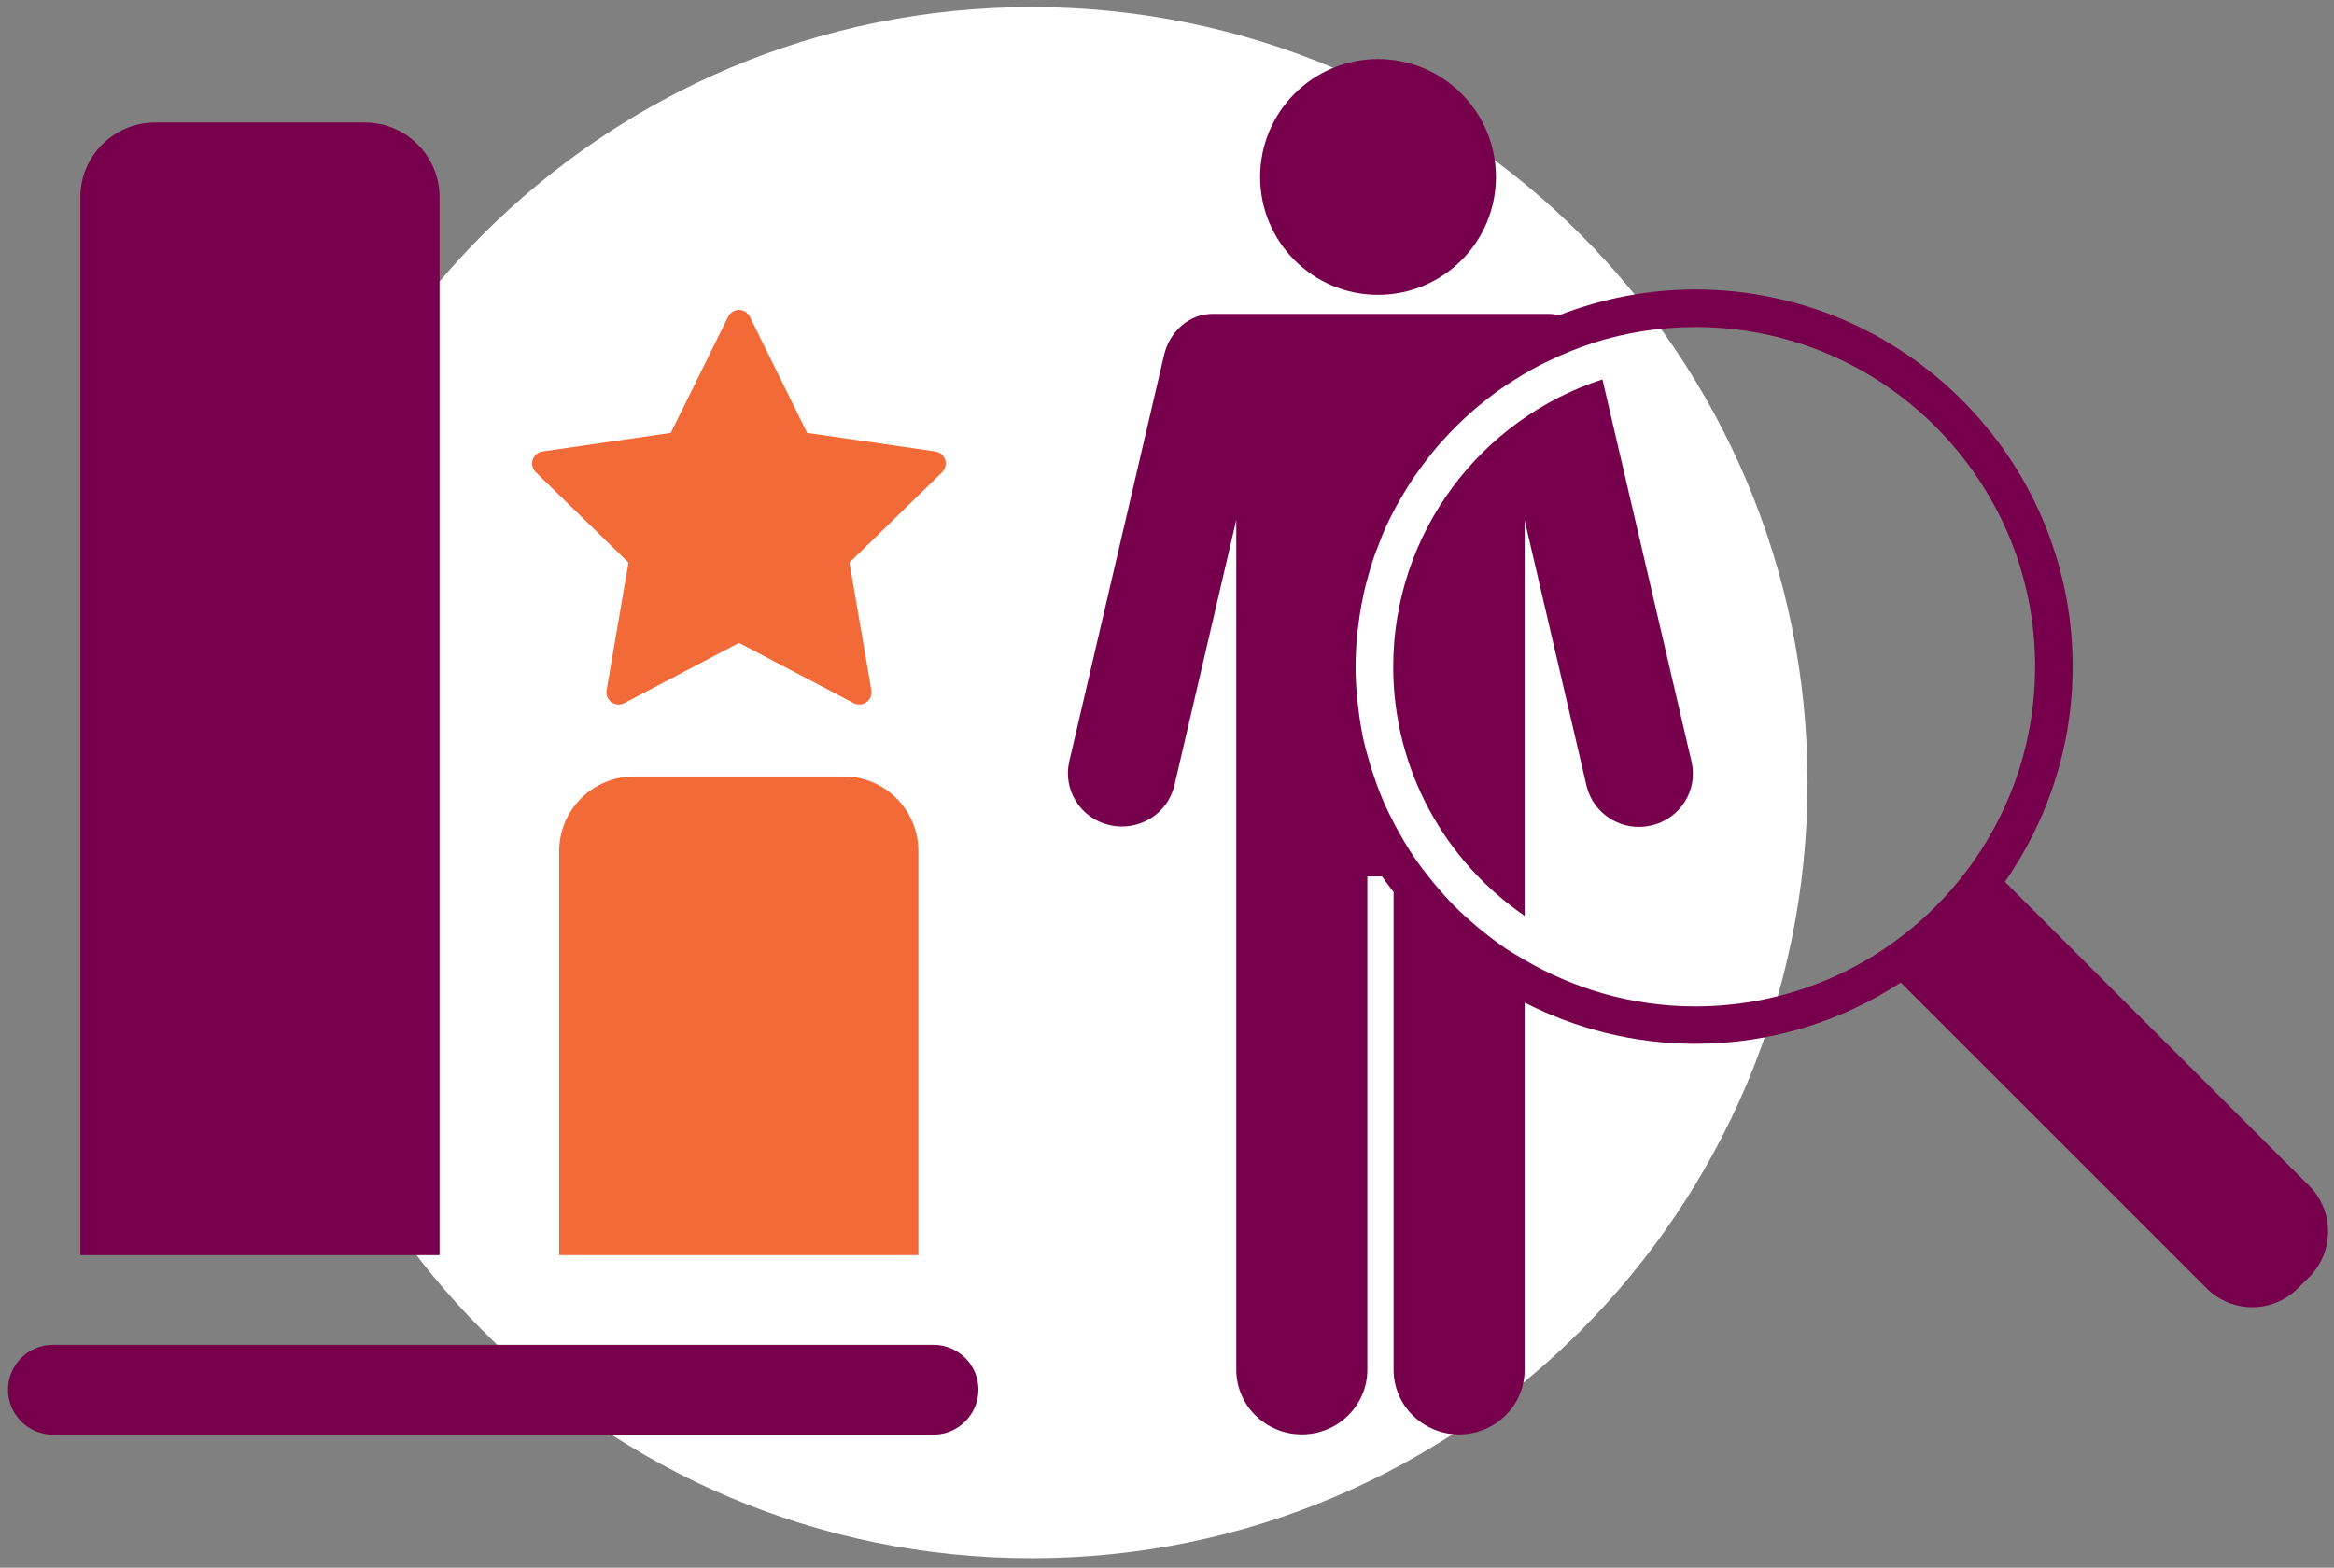
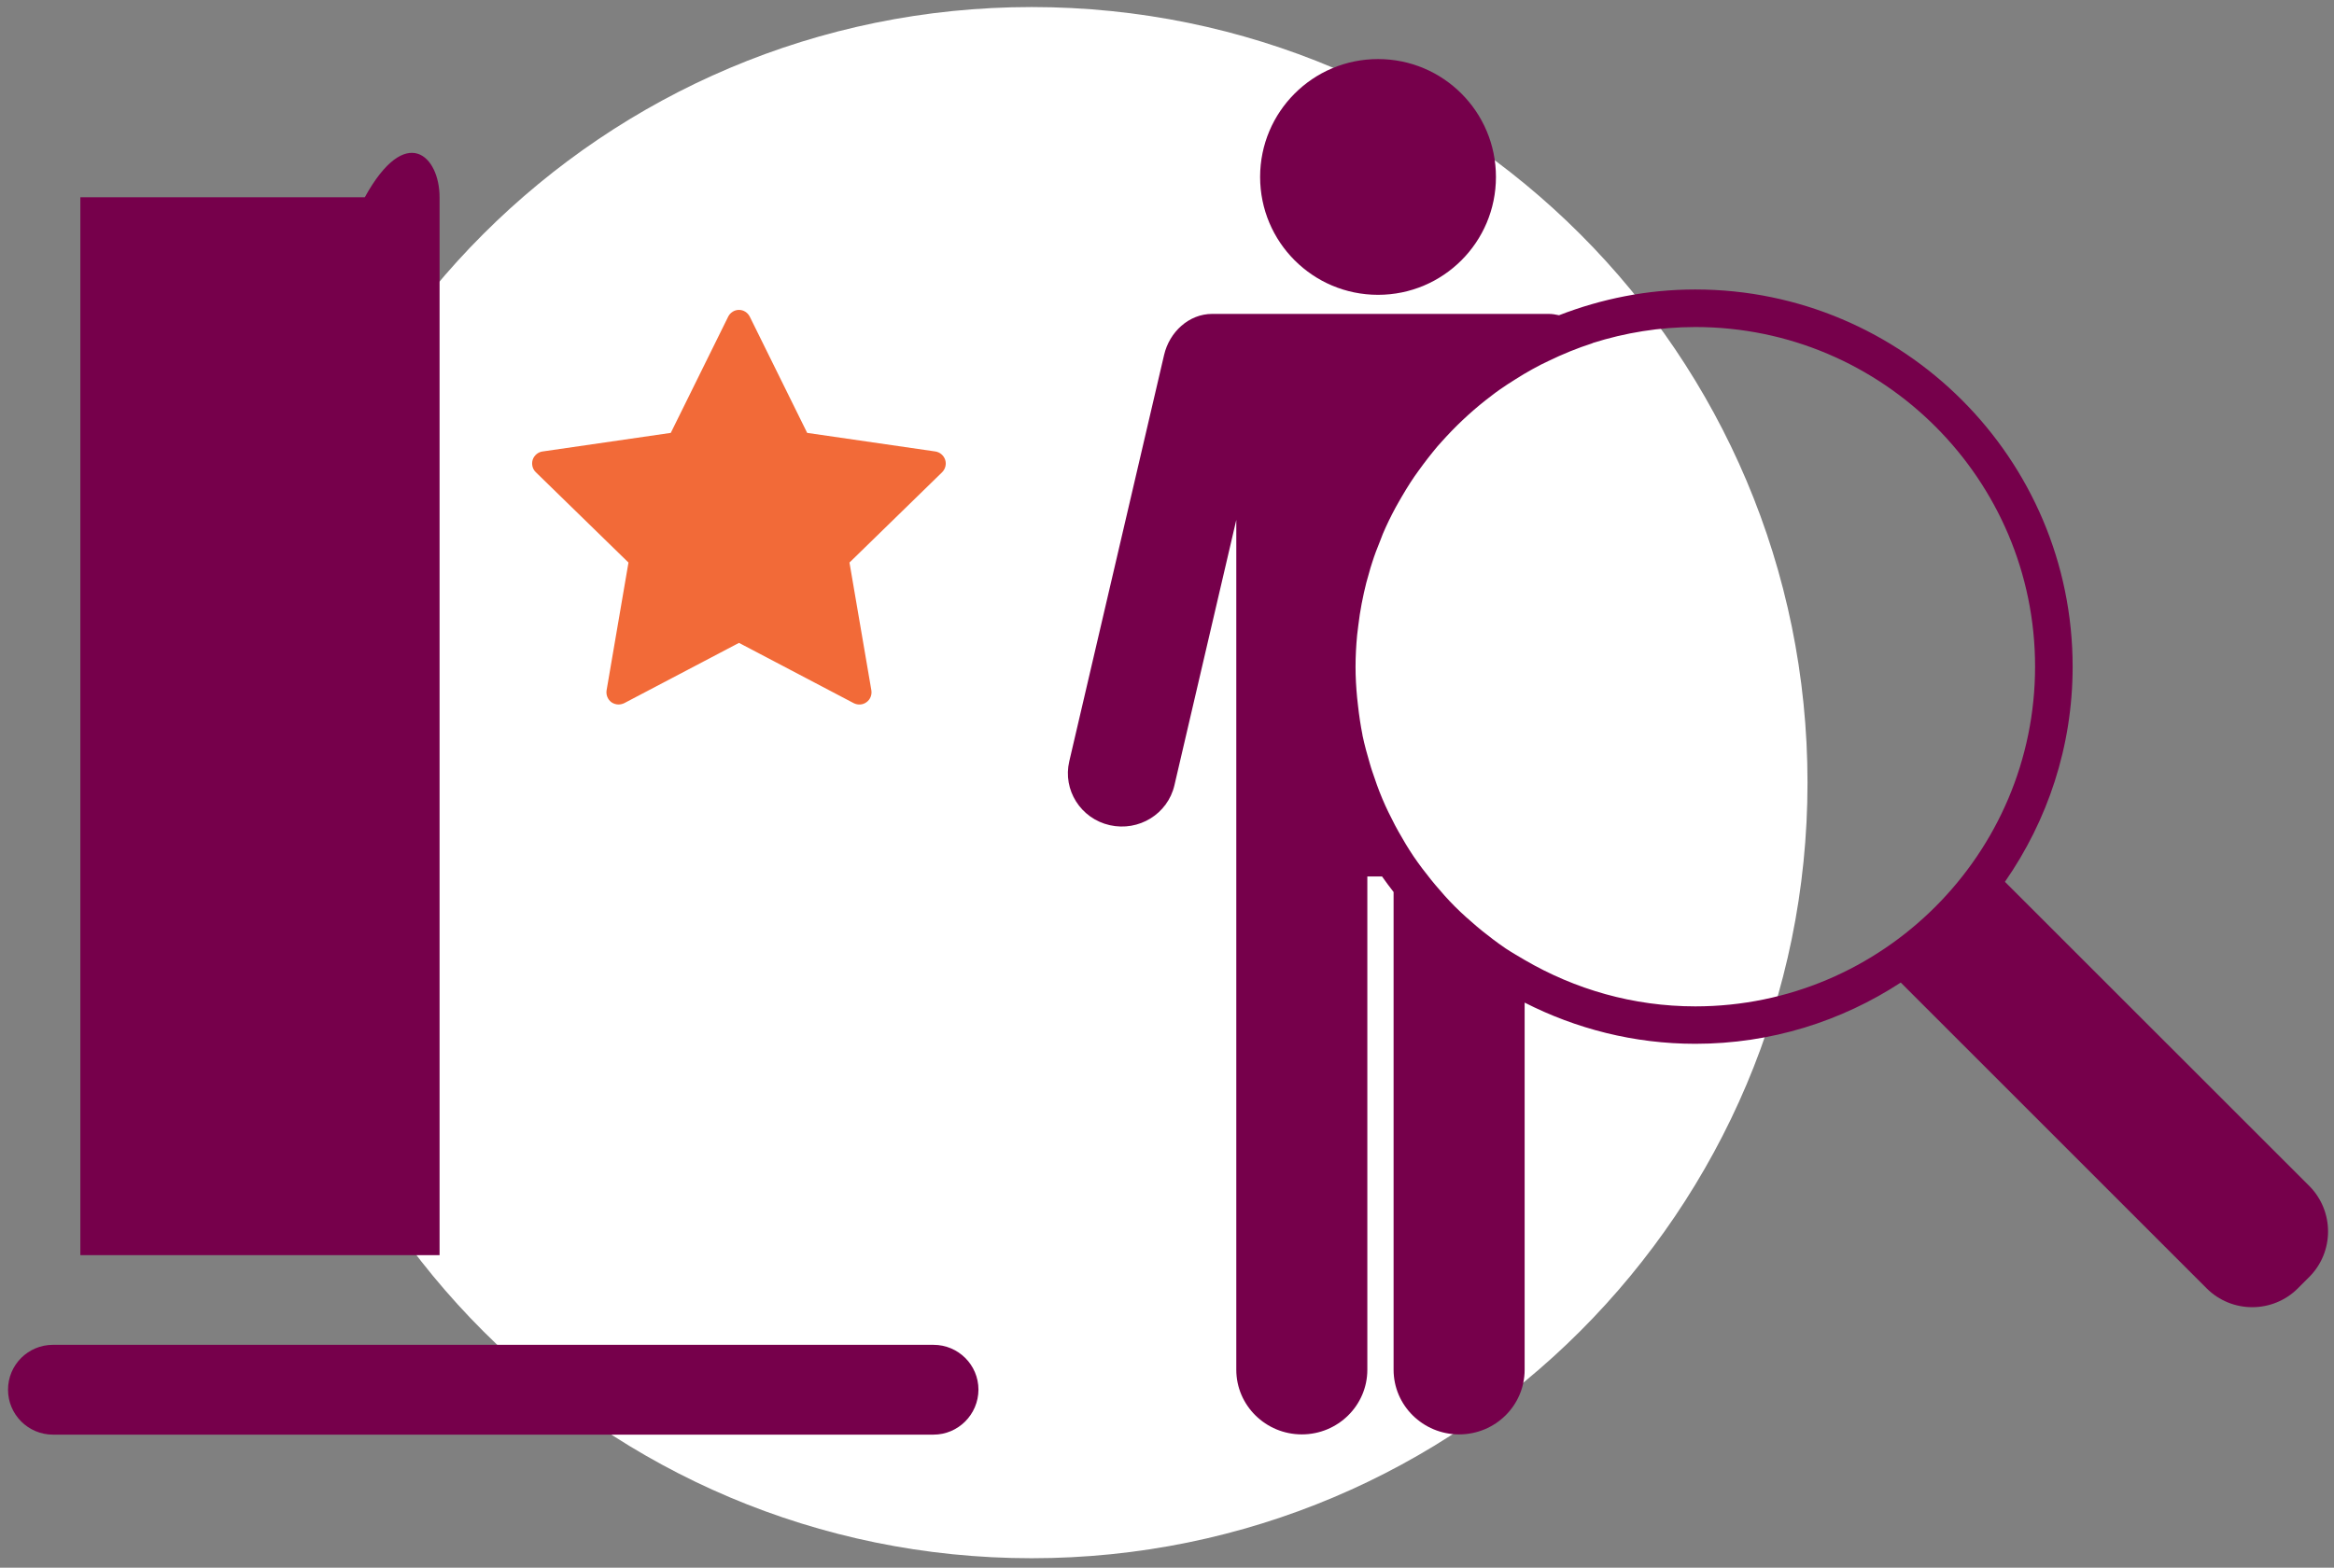
<svg xmlns="http://www.w3.org/2000/svg" width="192" height="129" viewBox="0 0 192 129" fill="none">
  <rect x="0" y="0" width="192" height="129" fill="#808080" stroke="none" />
  <path d="M84.87 128.22C120.117 128.22 148.69 99.647 148.69 64.4C148.69 29.153 120.117 0.58 84.87 0.58C49.623 0.58 21.05 29.153 21.05 64.4C21.05 99.647 49.623 128.22 84.87 128.22Z" fill="white" />
-   <path d="M36.16 16.23V103.28H6.61V16.23C6.61 12.83 9.37 10.08 12.77 10.08H30.01C33.4 10.08 36.16 12.83 36.16 16.23Z" fill="#76004B" />
-   <path d="M75.55 70.04V103.28H46V70.04C46 66.64 48.76 63.89 52.16 63.89H69.4C72.8 63.89 75.55 66.65 75.55 70.04Z" fill="#F26A38" />
+   <path d="M36.16 16.23V103.28H6.61V16.23H30.01C33.4 10.08 36.16 12.83 36.16 16.23Z" fill="#76004B" />
  <path d="M76.79 118.05H4.36C2.32 118.05 0.66 116.4 0.66 114.35C0.66 112.31 2.31 110.66 4.36 110.66H76.79C78.83 110.66 80.49 112.31 80.49 114.35C80.48 116.4 78.82 118.05 76.79 118.05Z" fill="#76004B" />
  <path d="M77.75 37.83C77.63 37.47 77.32 37.21 76.95 37.15L66.4 35.62L61.68 26.06C61.51 25.72 61.17 25.5 60.79 25.5C60.41 25.5 60.07 25.72 59.9 26.06L55.18 35.62L44.63 37.15C44.26 37.2 43.94 37.47 43.82 37.83C43.71 38.19 43.8 38.59 44.07 38.85L51.7 46.29L49.9 56.8C49.84 57.18 49.99 57.55 50.29 57.78C50.46 57.9 50.67 57.97 50.88 57.97C51.04 57.97 51.2 57.93 51.35 57.86L60.79 52.9L70.23 57.86C70.57 58.03 70.97 58.01 71.28 57.78C71.59 57.56 71.74 57.18 71.68 56.8L69.88 46.29L77.51 38.85C77.77 38.58 77.87 38.19 77.75 37.83Z" fill="#F26A38" />
  <path d="M113.36 4.86C108 4.86 103.66 9.2 103.66 14.56C103.66 19.92 108 24.26 113.36 24.26C118.72 24.26 123.06 19.92 123.06 14.56C123.06 9.2 118.72 4.86 113.36 4.86Z" fill="#76004B" />
  <path d="M189.96 97.58L164.93 72.56C168.43 67.53 170.5 61.44 170.5 54.86C170.5 37.75 156.58 23.82 139.46 23.82C135.5 23.82 131.73 24.59 128.25 25.94C127.97 25.88 127.7 25.83 127.41 25.83H99.71C97.81 25.83 96.2 27.31 95.76 29.21L87.96 62.65C87.41 65 88.9 67.36 91.29 67.9C93.68 68.44 96.06 66.98 96.61 64.62L101.7 42.78V70.94V72.12V112.71C101.7 115.65 104.12 118.03 107.09 118.03C110.06 118.03 112.48 115.65 112.48 112.71V72.12H113.56H113.69C113.99 72.56 114.32 72.98 114.64 73.4V112.71C114.64 115.65 117.06 118.03 120.03 118.03C123.01 118.03 125.42 115.65 125.42 112.71V82.5C129.64 84.65 134.41 85.89 139.46 85.89C145.69 85.89 151.49 84.03 156.36 80.85L181.52 106.01C183.59 108.08 186.96 108.08 189.03 106.01L189.95 105.09C192.03 103.02 192.03 99.66 189.96 97.58ZM139.46 82.81C134.34 82.81 129.55 81.4 125.42 78.99C124.9 78.68 124.37 78.38 123.87 78.05C123.84 78.03 123.8 78 123.77 77.98C123.14 77.55 122.54 77.09 121.94 76.61C121.79 76.48 121.63 76.36 121.48 76.23C120.88 75.72 120.28 75.19 119.72 74.63C119.7 74.61 119.68 74.58 119.65 74.56C119.11 74.02 118.6 73.44 118.11 72.86C117.98 72.71 117.85 72.55 117.73 72.4C117.23 71.78 116.75 71.15 116.3 70.49C116.28 70.47 116.27 70.44 116.26 70.43C115.83 69.79 115.43 69.12 115.05 68.44C114.95 68.27 114.85 68.09 114.76 67.91C114.39 67.2 114.03 66.48 113.72 65.74C113.71 65.72 113.71 65.71 113.7 65.69C113.39 64.96 113.13 64.21 112.88 63.46C112.82 63.27 112.75 63.07 112.7 62.88C112.47 62.1 112.25 61.31 112.08 60.5C112.08 60.49 112.08 60.48 112.08 60.47C111.92 59.67 111.8 58.86 111.71 58.04C111.68 57.83 111.66 57.62 111.64 57.41C111.56 56.57 111.51 55.73 111.51 54.87C111.51 53.99 111.56 53.12 111.64 52.26C111.67 51.98 111.71 51.71 111.74 51.44C111.81 50.85 111.9 50.27 112.01 49.69C112.07 49.38 112.13 49.08 112.2 48.77C112.32 48.22 112.46 47.68 112.62 47.15C112.7 46.86 112.78 46.57 112.88 46.28C113.07 45.67 113.3 45.08 113.54 44.49C113.62 44.3 113.68 44.11 113.76 43.92C114.07 43.19 114.42 42.47 114.8 41.77C114.96 41.47 115.14 41.18 115.3 40.89C115.54 40.48 115.78 40.08 116.04 39.68C116.25 39.35 116.48 39.03 116.71 38.71C116.95 38.38 117.2 38.04 117.45 37.72C117.71 37.39 117.97 37.06 118.24 36.74C118.48 36.46 118.74 36.19 118.99 35.91C120.13 34.68 121.38 33.55 122.72 32.54C122.93 32.38 123.15 32.21 123.37 32.06C123.8 31.76 124.24 31.47 124.68 31.2C124.91 31.06 125.13 30.92 125.36 30.78C125.83 30.51 126.29 30.24 126.77 30C126.96 29.9 127.17 29.81 127.37 29.71C128.54 29.14 129.76 28.64 131.01 28.24C131.01 28.24 131.01 28.24 131 28.23C133.68 27.38 136.52 26.91 139.47 26.91C154.88 26.91 167.41 39.45 167.41 54.85C167.41 70.25 154.87 82.81 139.46 82.81Z" fill="#76004B" />
-   <path d="M131.82 31.22C121.84 34.45 114.61 43.83 114.61 54.87C114.61 63.36 118.89 70.88 125.42 75.36V72.14V70.96V42.81L130.51 64.65C131.06 67 133.44 68.48 135.82 67.93C138.21 67.39 139.7 65.04 139.15 62.68L131.82 31.22Z" fill="#76004B" />
</svg>